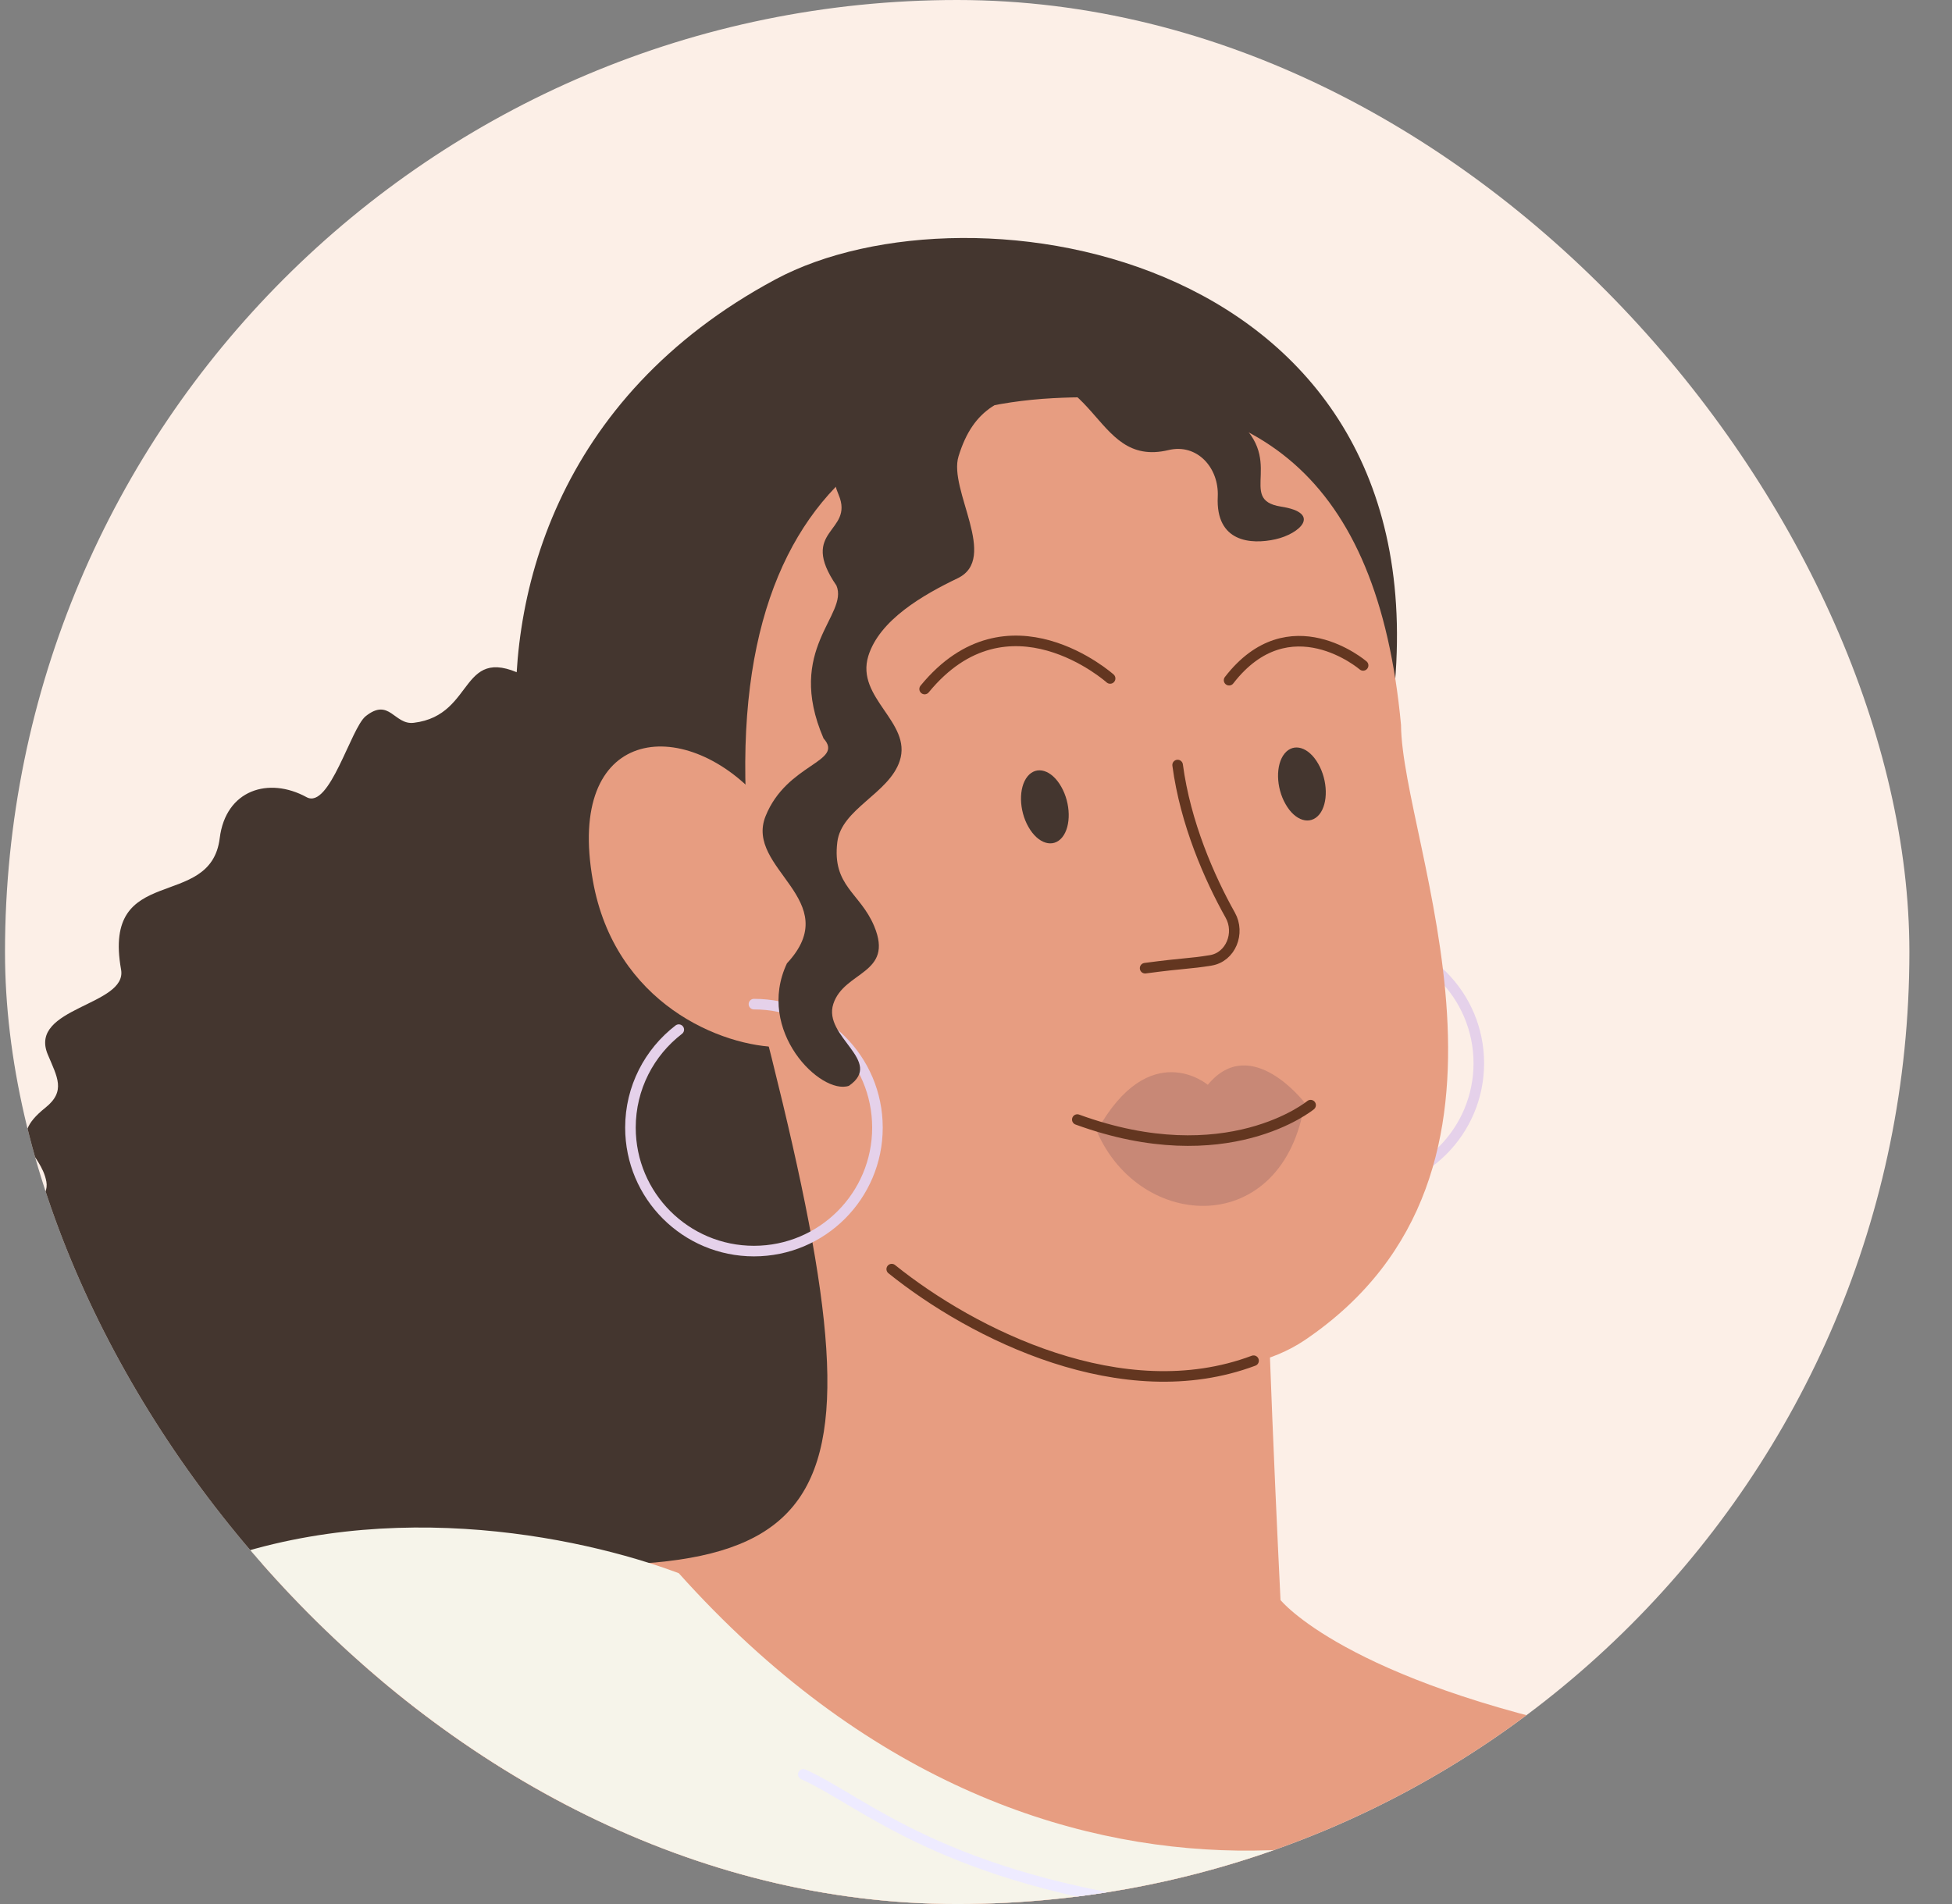
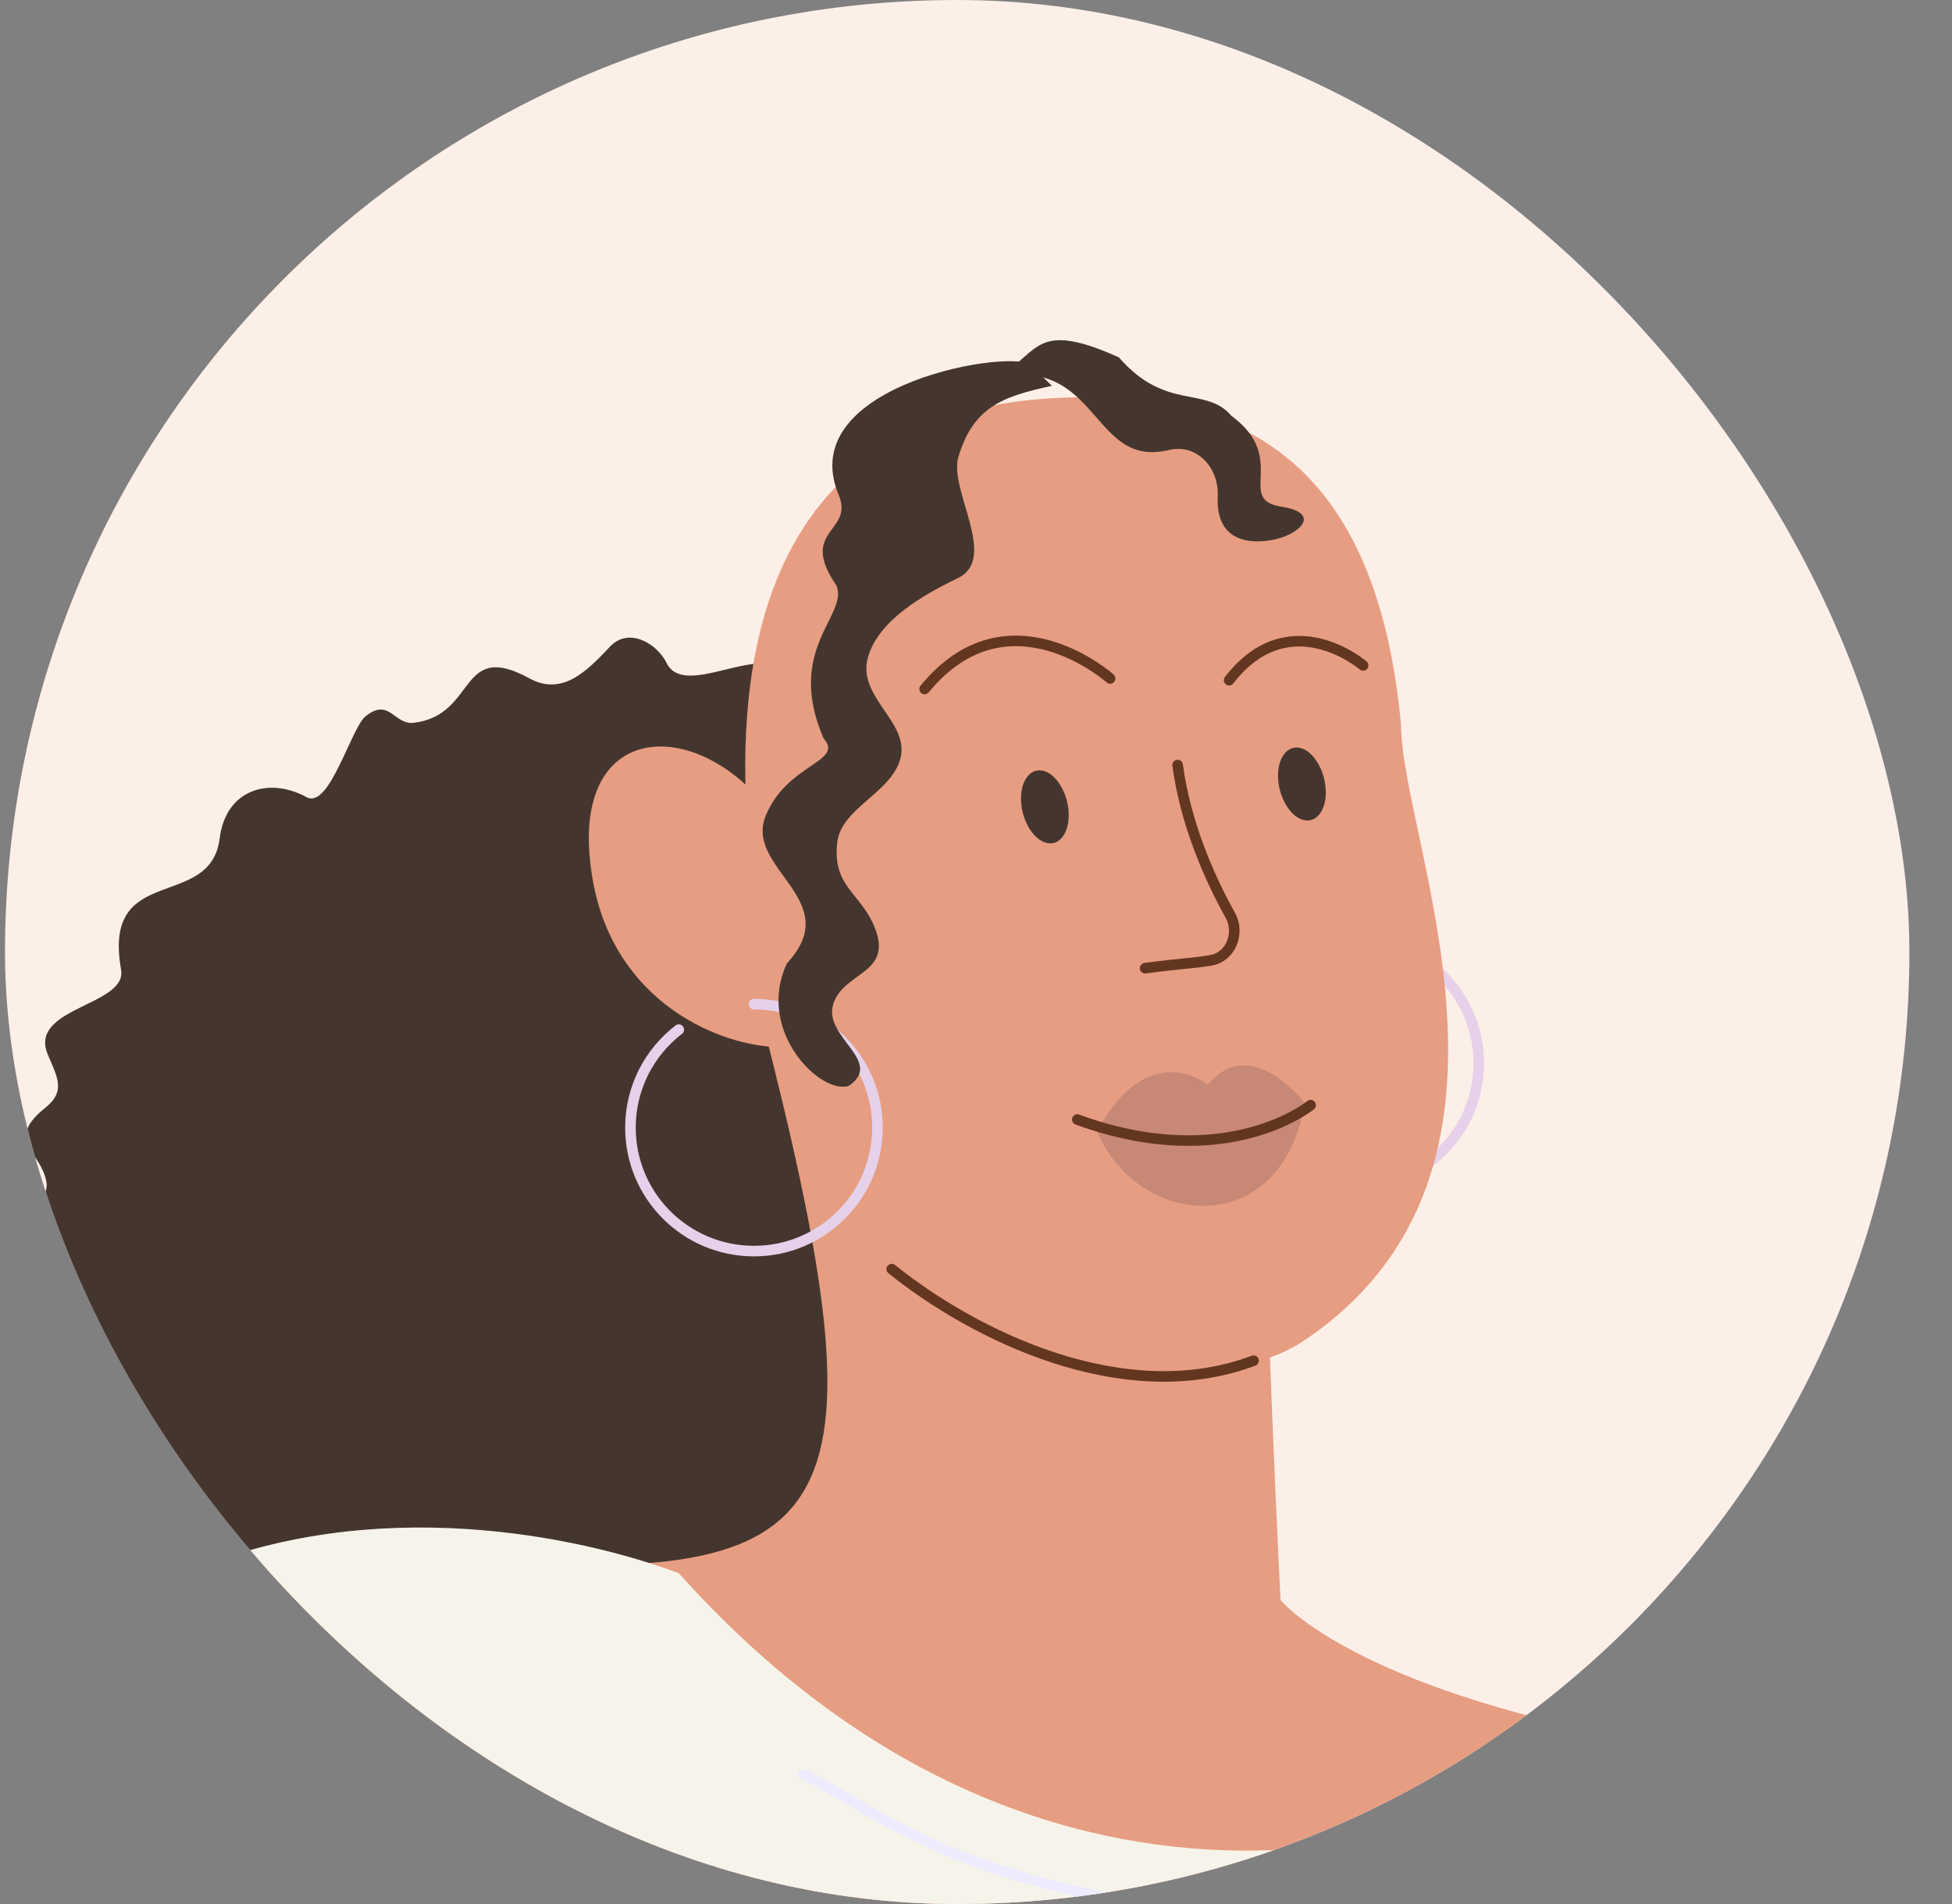
<svg xmlns="http://www.w3.org/2000/svg" fill="none" height="40" viewBox="0 0 41 40" width="41">
  <rect x="0" y="0" width="41" height="40" fill="#808080" stroke="none" />
  <g clip-path="url(#clip0_2437_5480)">
    <rect fill="#FCEFE7" height="40" rx="20" width="40" x="0.105" y="-0" />
    <path d="M10.105 35.128C10.505 35.692 11.283 35.379 11.651 34.483C12.762 34.019 14.69 33.249 16.268 33.285C16.75 33.296 17.282 33.144 17.943 33.341C18.603 33.538 19.677 33.937 19.77 32.578C19.818 31.868 21.112 33.421 21.715 32.096C21.81 31.762 21.647 31.189 22.151 30.945C22.526 30.764 23.152 30.74 23.386 30.314C23.586 29.947 23.555 29.531 23.376 29.103C22.938 28.054 23.841 28.256 24.306 27.691C25.043 26.498 23.47 26.737 23.587 25.69C23.704 24.644 24.703 25.119 23.83 23.594C23.608 23.206 23.364 22.86 23.574 22.349C24.159 20.925 22.594 21.291 22.669 20.183C22.707 19.63 23.171 19.388 22.629 18.849C21.947 18.169 21.635 18.243 21.309 17.331C20.947 16.317 20.228 16.735 19.337 16.423C18.942 16.284 19.113 15.647 18.961 15.345C18.625 14.678 17.778 15.125 17.24 15.04C16.381 14.905 16.938 14.497 16.522 14.104C15.909 13.525 14.372 14.689 13.998 13.923C13.809 13.535 13.215 13.158 12.812 13.585C12.335 14.089 11.817 14.634 11.117 14.25C9.621 13.432 10.026 15.027 8.689 15.185C8.278 15.233 8.18 14.648 7.681 15.046C7.37 15.294 6.921 17.011 6.439 16.747C5.644 16.312 4.741 16.592 4.615 17.609C4.423 19.157 2.138 18.102 2.543 20.369C2.68 21.131 0.588 21.159 1.003 22.152C1.201 22.626 1.39 22.922 0.953 23.271C0.091 23.959 0.86 24.187 0.974 24.825C1.089 25.465 -0.38 25.791 0.23 26.655C0.475 27.003 1.492 27.581 1.102 28.075C-0.28 29.827 1.853 29.873 2.087 30.435C2.267 30.865 1.542 31.028 2.011 32.153C2.452 33.207 3.271 32.204 3.582 33.147C3.561 35.467 4.895 33.92 5.177 34.792C5.735 36.128 6.854 34.263 7.058 34.75C7.238 35.181 7.854 35.668 8.617 34.924C9.262 34.296 9.711 34.186 10.105 35.128Z" fill="#44362F" />
    <path d="M28.467 19.742C29.9 19.742 31.061 20.904 31.061 22.336C31.061 23.769 29.9 24.93 28.467 24.93C27.035 24.93 25.873 23.769 25.873 22.336C25.873 21.498 26.271 20.752 26.888 20.278" stroke="#E5D1EA" stroke-linecap="round" stroke-width="0.222" />
-     <path d="M10.874 15.681C11.212 19.403 14.595 23.914 19.219 25.155C23.58 24.779 28.581 20.52 29.256 14.779C30.371 5.306 20.395 3.665 16.287 5.87C11.663 8.351 10.594 12.597 10.874 15.681Z" fill="#44362F" />
    <path d="M43.62 51.806C42.77 42.422 40.674 36.841 32.991 36.362L32.025 42.74C32.455 46.823 34.218 62.025 35.84 66.797C37.92 72.913 38.961 71.43 40.064 72.195C42.235 73.702 44.808 73.711 44.687 71.632C44.236 63.85 44.085 56.947 43.62 51.806Z" fill="#E79D81" />
    <path clip-rule="evenodd" d="M10.657 32.824C18.438 33.276 18.655 31.245 15.385 19.066C18.934 18.718 24.158 22.054 26.016 23.241C26.251 23.391 26.433 23.507 26.55 23.577C26.55 26.712 26.896 33.614 26.896 33.614C26.896 33.614 28.25 35.306 33.776 36.433C33.755 36.497 33.734 36.559 33.713 36.62C41.216 47.747 40.54 56.07 39.302 62.371C38.69 65.487 38.173 71.732 38.173 73.311C30.617 79.739 14.265 75.905 14.265 75.905C14.265 72.442 13.026 70.706 11.989 69.255C11.371 68.39 10.825 67.626 10.657 66.657C10.657 66.657 1.071 48.951 7.612 34.967L12.461 33.726L12.544 33.737C11.883 33.376 11.252 33.061 10.657 32.824Z" fill="#E79D81" fill-rule="evenodd" />
    <path d="M-2.877 38.914C4.002 31.572 7.612 31.922 13.476 32.937L9.303 46.809C5.695 45.343 -0.621 52.899 -0.621 52.899C-2.764 55.154 -7.212 59.89 -8.628 60.568C-10.38 60.511 -13.599 59.671 -15.959 57.861C-16.974 54.478 -13.365 50.869 -8.299 45.083C-8.299 45.083 -4.737 40.9 -2.877 38.914Z" fill="#E79D81" />
    <path d="M27.414 28.148C24.628 30.038 18.487 27.371 16.625 22.561C13.891 12.193 17.308 8.625 22.117 8.365C26.343 8.137 28.937 9.962 29.427 15.228C29.446 17.727 32.654 24.593 27.414 28.148Z" fill="#E79D81" />
    <path d="M12.453 18.502C12.912 21.084 15.159 21.998 16.4 21.998C16.926 20.832 17.191 18.151 15.927 16.752C14.347 15.003 11.878 15.274 12.453 18.502Z" fill="#E79D81" />
-     <path d="M16.793 14.911C16.114 17.145 16.928 19.59 19.412 19.74L20.71 15.148C20.067 13.245 17.472 12.678 16.793 14.911Z" fill="#E79D81" />
    <path d="M18.73 26.662C20.436 28.035 23.588 29.615 26.33 28.586" stroke="#633620" stroke-linecap="round" stroke-width="0.222" />
    <path d="M24.052 20.34C24.9 20.227 24.968 20.251 25.428 20.176C25.852 20.108 26.051 19.601 25.841 19.227C25.403 18.446 24.898 17.295 24.735 16.072" stroke="#633620" stroke-linecap="round" stroke-miterlimit="10" stroke-width="0.222" />
    <g opacity="0.35" style="mix-blend-mode:multiply">
      <path d="M23.037 23.764C24.148 21.758 25.369 22.79 25.369 22.79C26.274 21.69 27.404 23.167 27.404 23.167C26.954 26.022 23.951 25.88 23.037 23.764Z" fill="#8F6060" />
    </g>
    <path d="M27.528 23.217C27.528 23.217 25.774 24.668 22.628 23.52" stroke="#633620" stroke-linecap="round" stroke-miterlimit="10" stroke-width="0.222" />
    <path d="M28.631 13.979C28.631 13.979 27.083 12.65 25.816 14.29" stroke="#633620" stroke-linecap="round" stroke-miterlimit="10" stroke-width="0.222" />
    <path d="M23.317 14.253C23.317 14.253 21.172 12.338 19.421 14.475" stroke="#633620" stroke-linecap="round" stroke-miterlimit="10" stroke-width="0.222" />
    <path d="M21.602 17.373C21.401 17.023 21.392 16.545 21.582 16.311C21.772 16.078 22.089 16.172 22.29 16.527C22.491 16.878 22.501 17.355 22.312 17.589C22.122 17.824 21.803 17.728 21.602 17.373Z" fill="#44362F" />
    <path d="M27.002 16.893C26.8 16.542 26.791 16.065 26.981 15.831C27.172 15.598 27.488 15.692 27.689 16.047C27.89 16.398 27.901 16.875 27.712 17.109C27.52 17.343 27.202 17.248 27.002 16.893Z" fill="#44362F" />
    <path d="M25.578 10.436C25.607 9.825 25.143 9.312 24.545 9.455C22.889 9.852 23.111 7.398 20.809 7.949C21.866 7.554 21.582 6.642 23.501 7.508C24.49 8.645 25.323 8.1 25.864 8.735C27.077 9.629 25.949 10.493 26.907 10.643C27.769 10.777 27.302 11.215 26.791 11.329C26.28 11.444 25.532 11.395 25.578 10.436Z" fill="#44362F" />
    <path d="M15.836 21.095C17.269 21.095 18.43 22.256 18.43 23.689C18.43 25.122 17.269 26.283 15.836 26.283C14.403 26.283 13.242 25.122 13.242 23.689C13.242 22.851 13.64 22.105 14.257 21.631" stroke="#E5D1EA" stroke-linecap="round" stroke-width="0.222" />
    <path d="M20.133 9.587C20.45 8.558 21.038 8.332 22.094 8.106L21.678 7.697C21.473 7.282 16.625 8.023 17.616 10.398C17.948 11.192 16.758 11.119 17.569 12.302C17.829 12.926 16.485 13.629 17.298 15.513C17.745 16.01 16.529 16.032 16.081 17.144C15.633 18.256 17.768 18.906 16.529 20.238C15.863 21.656 17.242 23.012 17.831 22.811C18.58 22.292 17.278 21.786 17.503 21.091C17.728 20.396 18.784 20.468 18.361 19.456C18.068 18.755 17.475 18.615 17.587 17.691C17.672 16.989 18.677 16.67 18.899 15.982C19.161 15.173 17.967 14.664 18.238 13.782C18.472 13.023 19.392 12.495 20.115 12.148C20.986 11.73 19.916 10.292 20.133 9.587Z" fill="#44362F" />
    <path d="M3.882 33.05C7.829 31.358 12.152 32.26 14.257 33.05C22.016 41.711 31.249 38.839 33.88 36.32C35.572 38.613 37.399 43.967 39.294 47.034C41.662 50.868 41.211 52.898 41.549 56.507C41.82 59.394 40.271 64.59 39.068 66.883C39.068 66.883 40.083 68.458 38.279 69.59C31.625 73.762 16.851 69.026 10.31 66.432C6.927 65.304 8.844 63.048 8.844 63.048C8.122 62.417 7.04 60.567 4.671 57.071L-0.742 60.455C-1.283 59.913 -8.185 50.417 -11.456 48.275C-8.411 44.779 0.426 34.531 3.882 33.05Z" fill="#F6F4EA" />
-     <path d="M45.158 64.852C44.346 65.123 41.286 65.341 39.858 65.416L36.474 55.041C36.136 52.823 32.414 47.259 33.88 36.207C41.662 37.898 42.79 41.846 44.03 46.469C45.269 51.086 44.933 60.454 45.158 64.852Z" fill="white" />
    <path d="M24.835 40.112C19.783 39.478 18.154 37.851 16.873 37.276" stroke="#EEEBFF" stroke-linecap="round" stroke-width="0.222" />
  </g>
  <defs>
    <clipPath id="clip0_2437_5480">
      <rect fill="white" height="40" rx="20" width="40" x="0.105" y="-0" />
    </clipPath>
  </defs>
</svg>